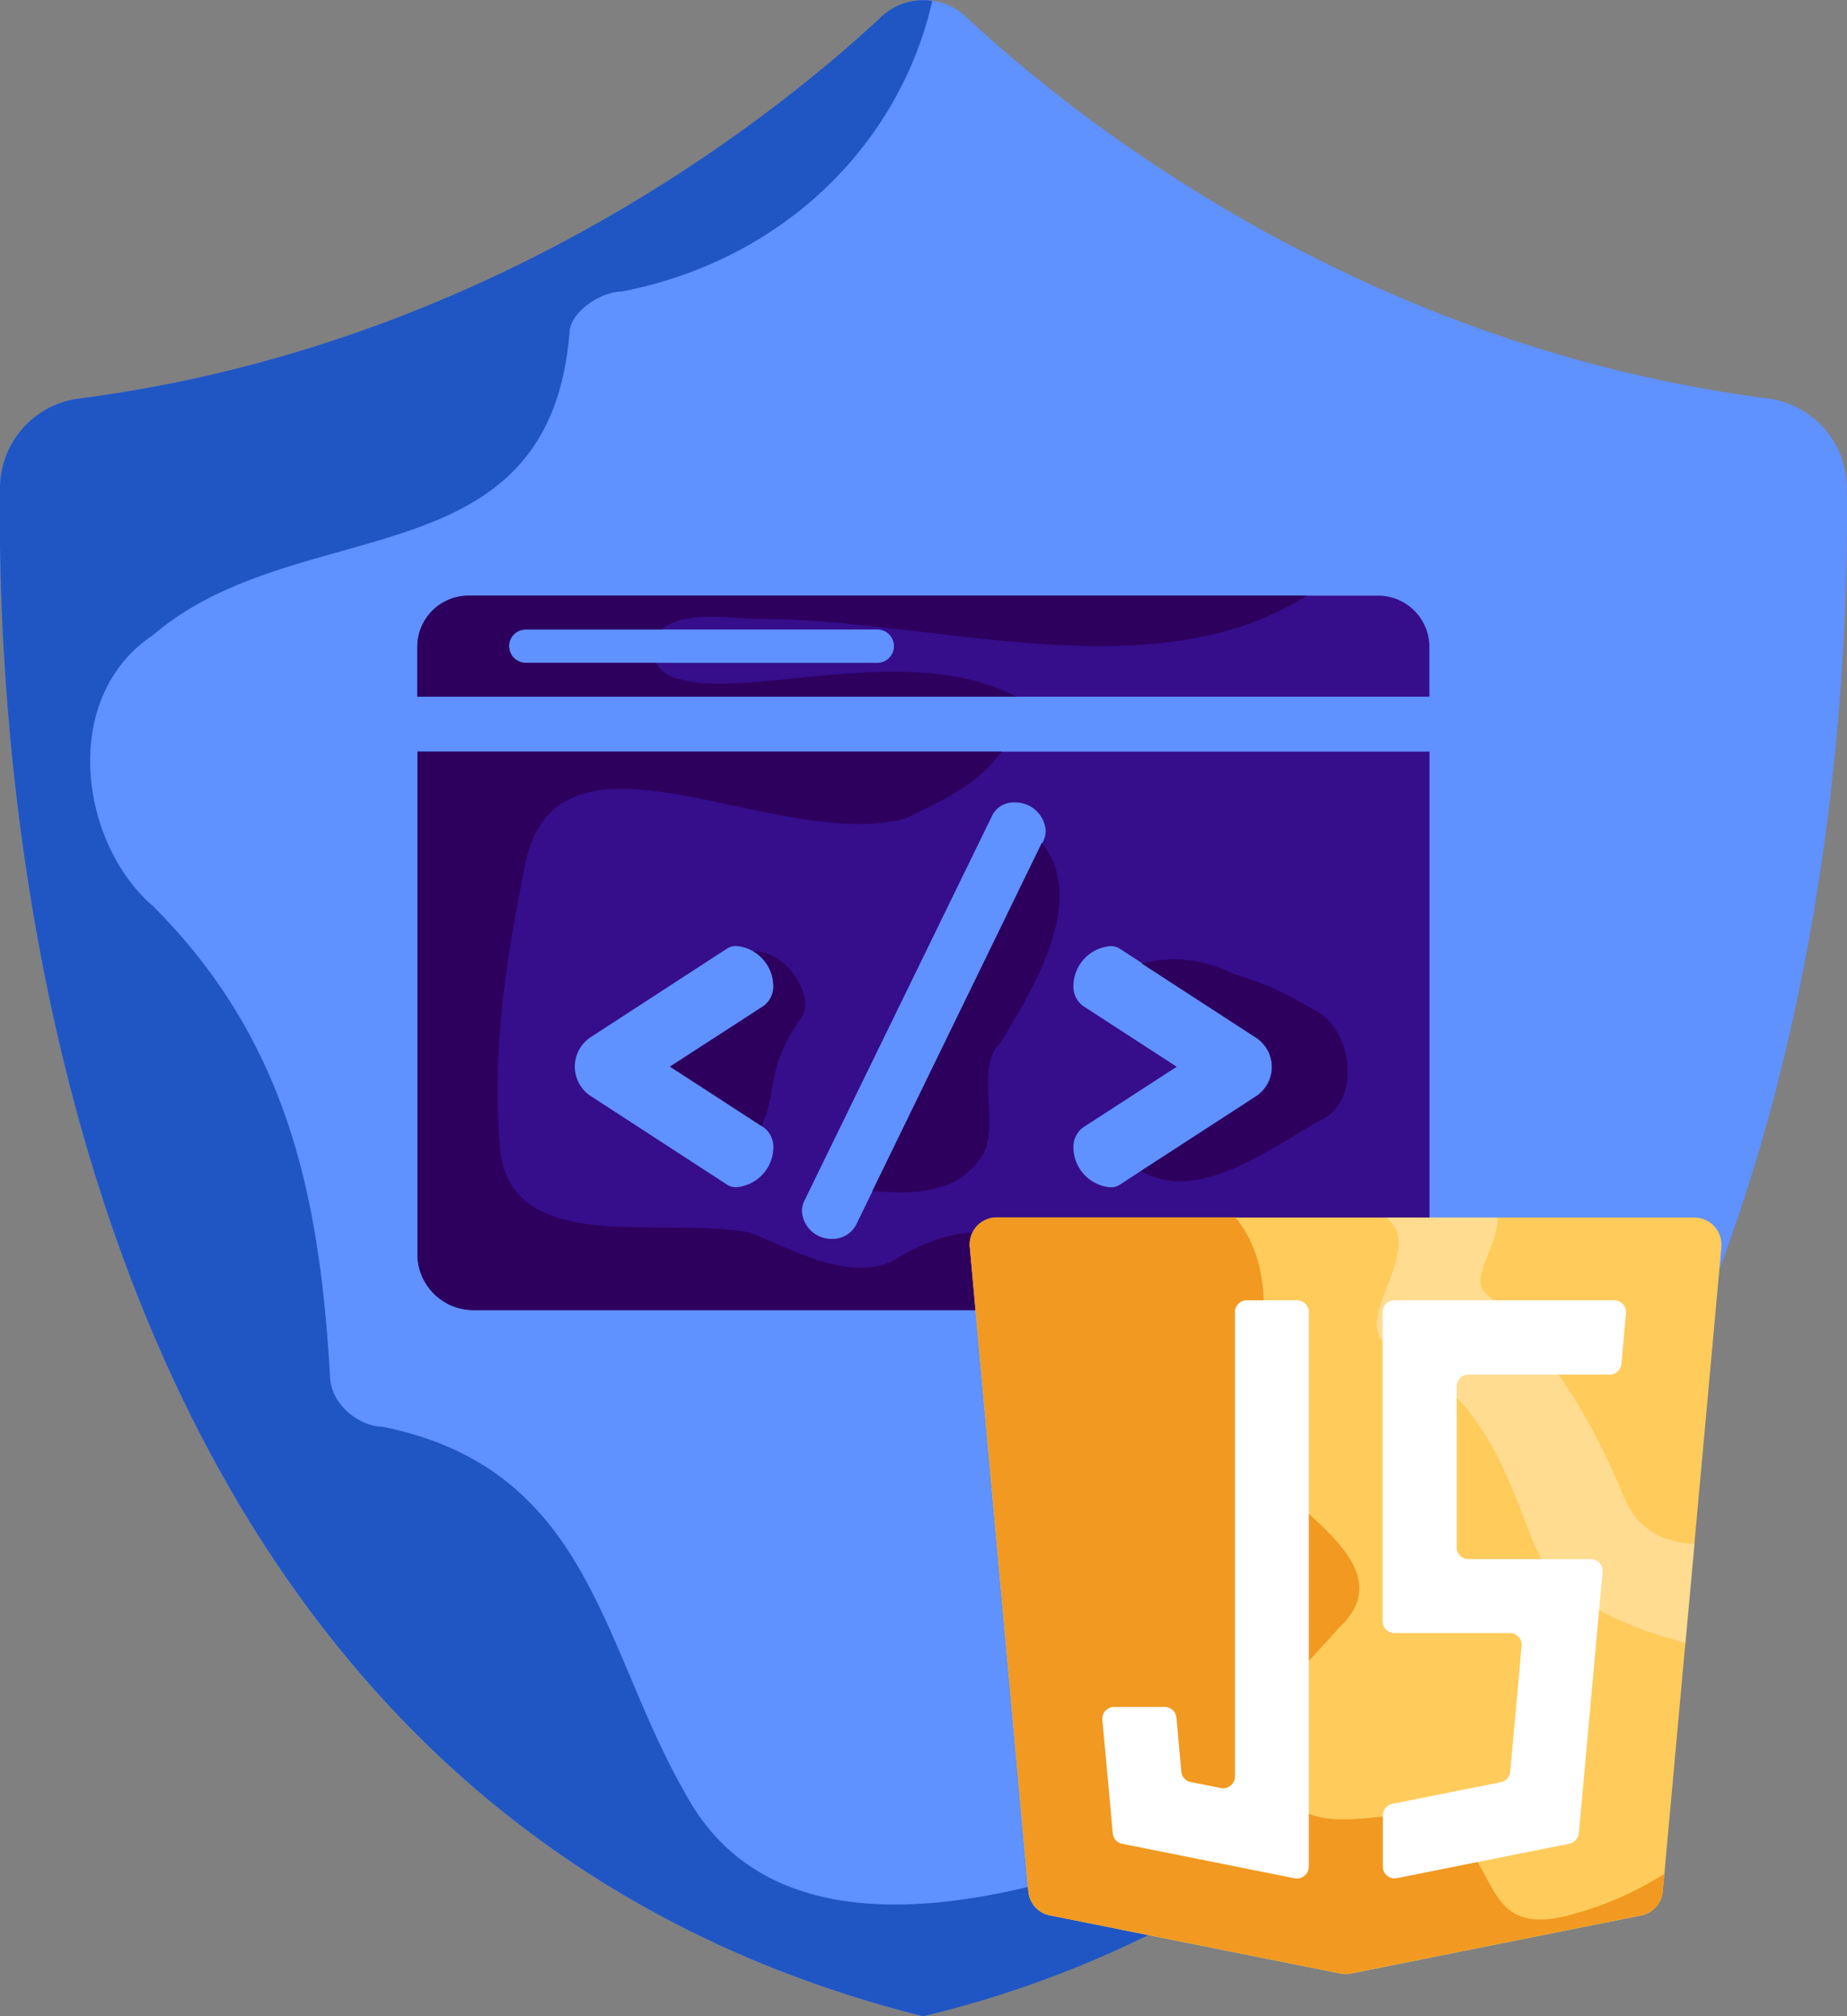
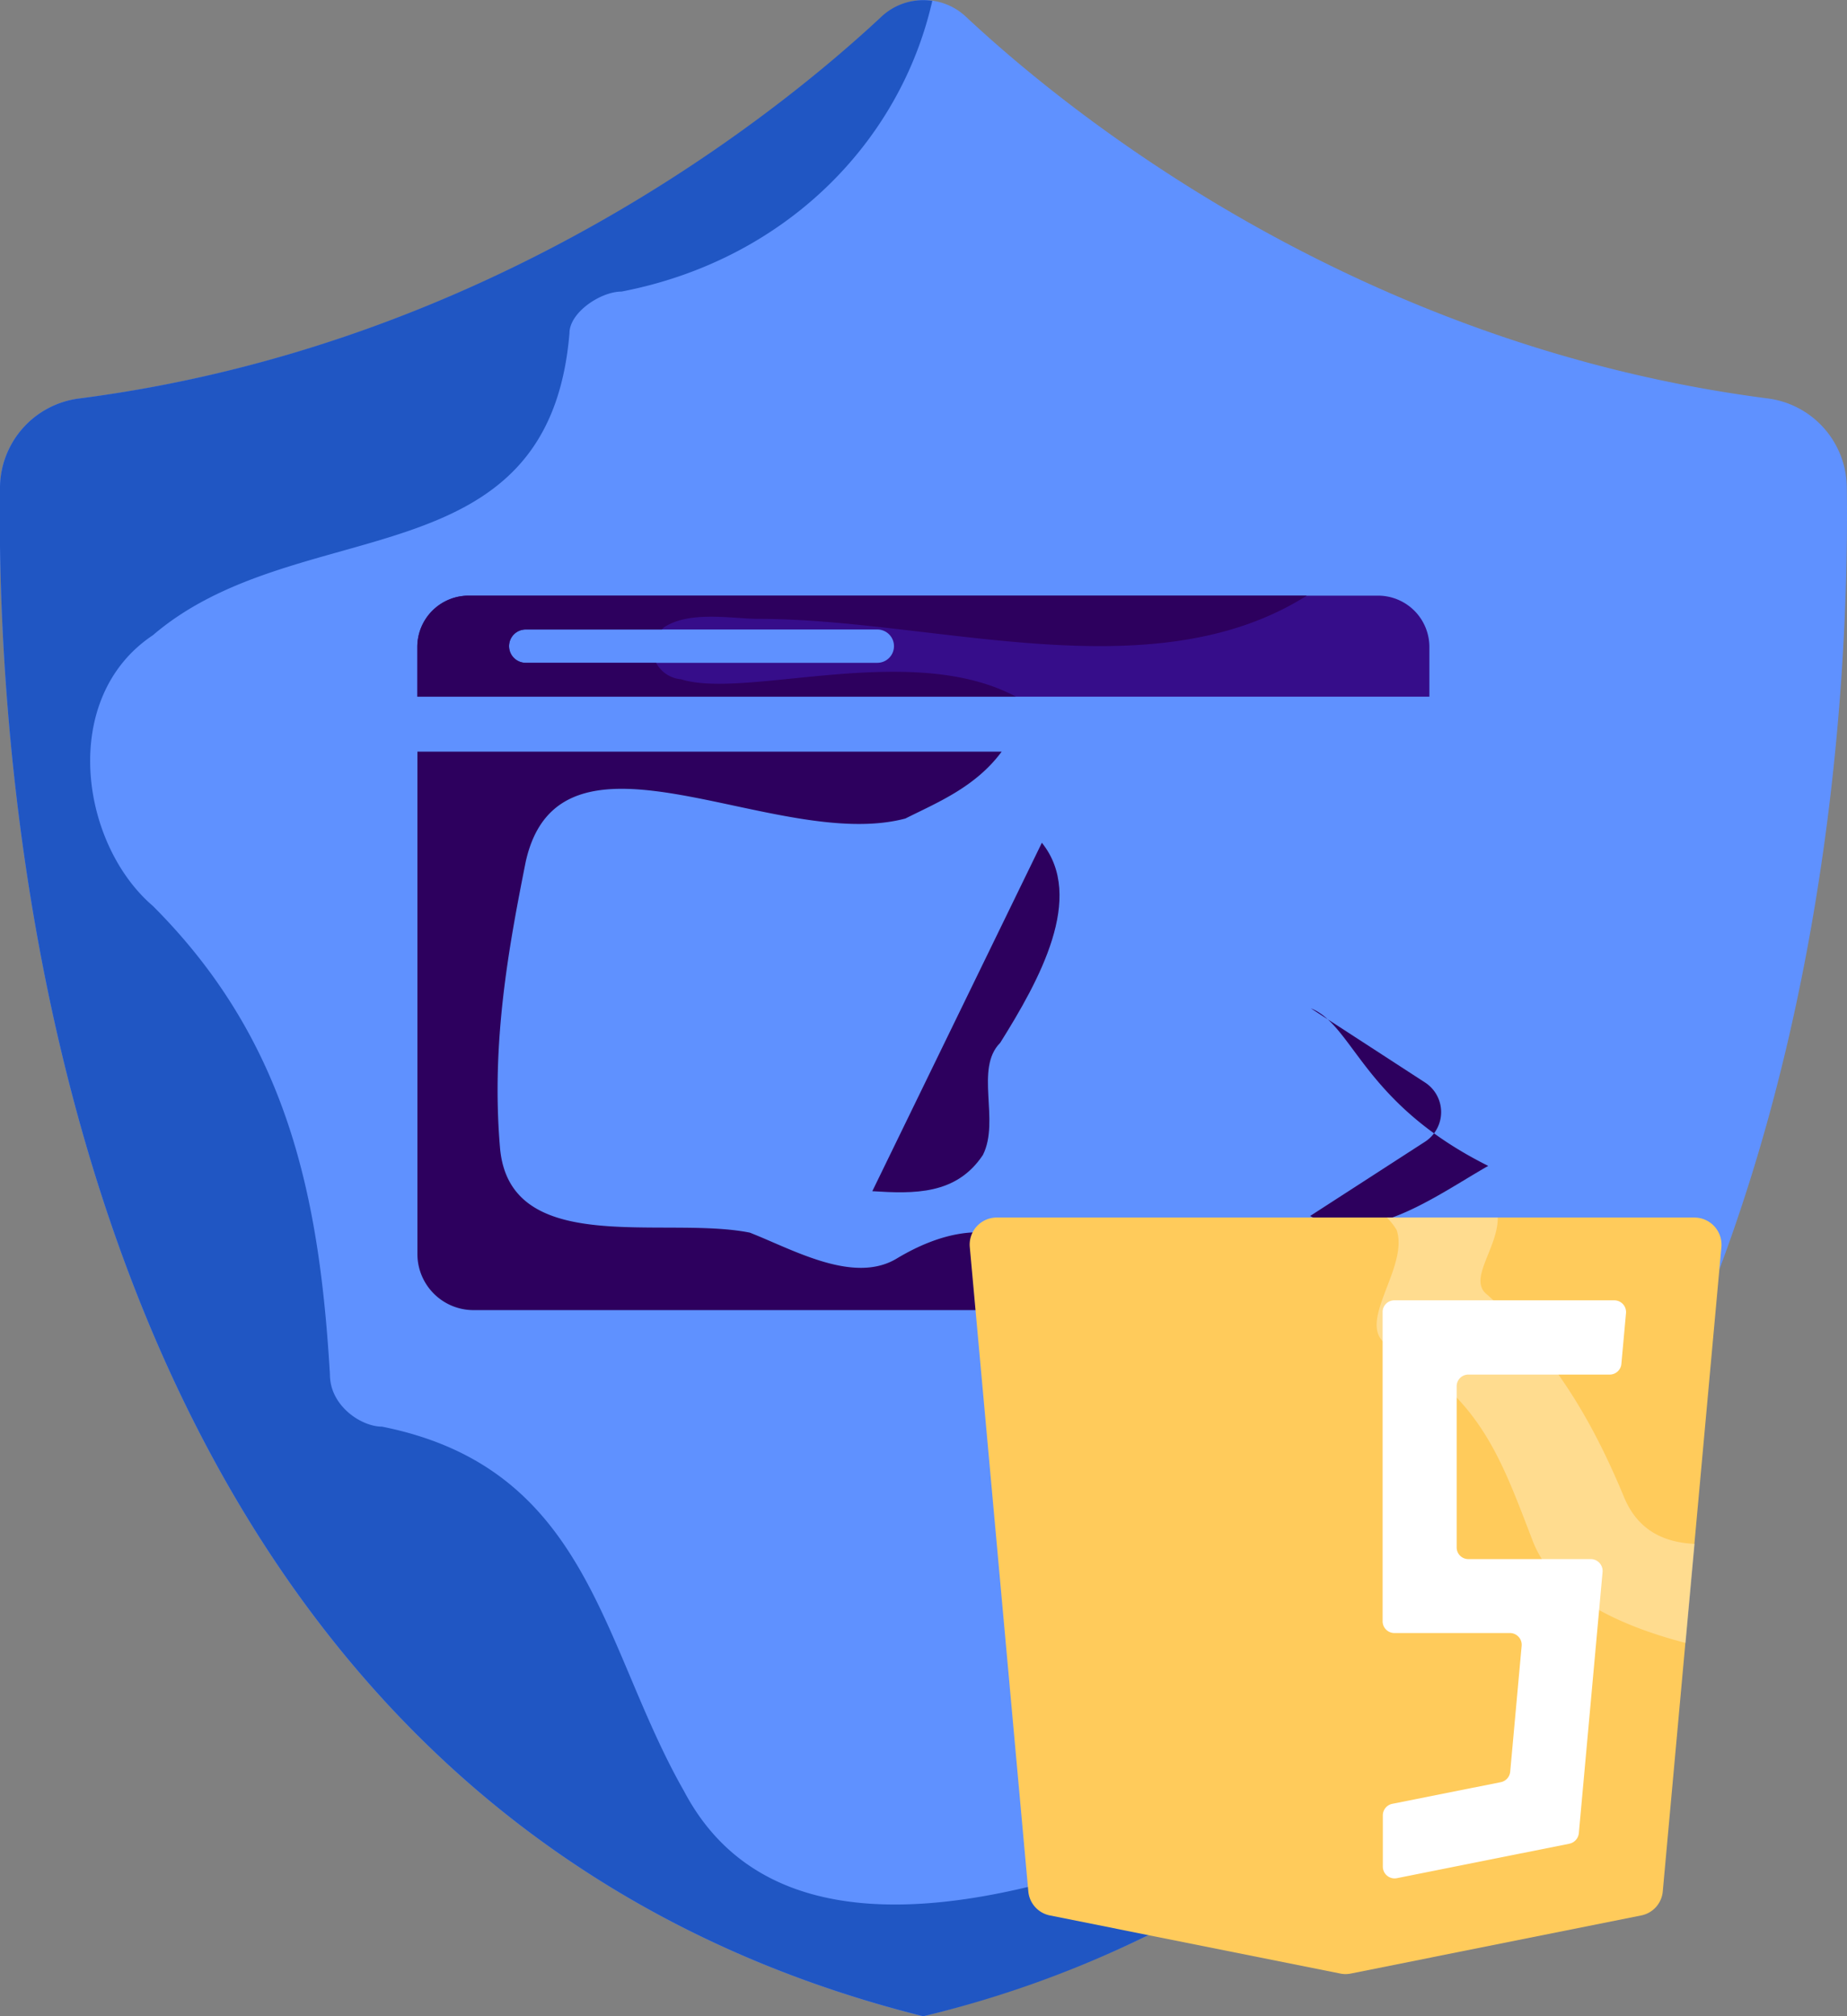
<svg xmlns="http://www.w3.org/2000/svg" viewBox="0 0 177.35 193.62">
  <rect x="0" y="0" width="177.35" height="193.62" fill="#808080" stroke="none" />
  <defs>
    <style>.cls-1{fill:#5f91ff;}.cls-2{fill:#2056c3;}.cls-3{fill:#360d8a;}.cls-4{fill:#2d005e;}.cls-5{fill:#ffcb5b;}.cls-6{fill:#f19920;}.cls-7,.cls-8{fill:#fff;}.cls-8{opacity:0.32;}</style>
  </defs>
  <title>Asset 98</title>
  <g id="Layer_2" data-name="Layer 2">
    <g id="Layer_1-2" data-name="Layer 1">
      <path class="cls-1" d="M177.33,46.75a8.7,8.7,0,0,0-7.61-8.49c-39.65-5.13-67.17-27.47-77-36.68a5.88,5.88,0,0,0-8,0c-9.86,9.21-37.39,31.55-77,36.68A8.69,8.69,0,0,0,0,46.75c-.39,28.36,4.5,125.83,88.65,146.87C172.83,172.58,177.72,75.11,177.33,46.75Z" />
      <path class="cls-2" d="M121.68,173c-18,8-46,18-56-1-8-14-9-31-29-35-2,0-5-2-5-5-1-17-4-32-17-45-7-6-9-20,0-26,14-12,38-5,40-29,0-2,3-4,5-4C75.24,25,86.4,13.81,89.52.08a5.86,5.86,0,0,0-4.86,1.5c-9.86,9.21-37.39,31.55-77,36.68A8.69,8.69,0,0,0,0,46.75c-.39,28.36,4.5,125.83,88.65,146.87a103.49,103.49,0,0,0,43.18-22A19.34,19.34,0,0,0,121.68,173Z" />
      <path class="cls-3" d="M132.34,57.2H45a4.93,4.93,0,0,0-4.93,4.93V66.9h97.18V62.13A4.93,4.93,0,0,0,132.34,57.2Zm-48.1,6.45H50.48a1.6,1.6,0,1,1,0-3.2H84.24a1.6,1.6,0,1,1,0,3.2Z" />
-       <path class="cls-3" d="M40.08,72.18v48.24a5.39,5.39,0,0,0,5.4,5.39h86.39a5.39,5.39,0,0,0,5.39-5.39V72.18Zm33.26,36.09a2.36,2.36,0,0,1,.92,2A3.88,3.88,0,0,1,70.78,114a1.54,1.54,0,0,1-1-.26l-13-8.45a3.38,3.38,0,0,1,0-5.73l13-8.45a1.54,1.54,0,0,1,1-.26,3.88,3.88,0,0,1,3.48,3.74,2.36,2.36,0,0,1-.92,2l-9,5.83Zm26.83-27.49-18,36.91a2.56,2.56,0,0,1-2.3,1.28A2.83,2.83,0,0,1,77,116.26a2.31,2.31,0,0,1,.26-1l18-36.92a2.26,2.26,0,0,1,2.15-1.28,2.92,2.92,0,0,1,3,2.71A2.3,2.3,0,0,1,100.17,80.78Zm20.38,24.52-13,8.45a1.51,1.51,0,0,1-1,.26,3.87,3.87,0,0,1-3.48-3.74,2.34,2.34,0,0,1,.92-2l9-5.83-9-5.84a2.34,2.34,0,0,1-.92-2,3.87,3.87,0,0,1,3.48-3.74,1.51,1.51,0,0,1,1,.26l13,8.45a3.39,3.39,0,0,1,0,5.73Z" />
      <path class="cls-4" d="M65.39,65.23A3,3,0,0,1,63,63.65H50.48a1.6,1.6,0,1,1,0-3.2H63.56c.06-.06.1-.13.17-.19,2.48-1.66,6.63-.83,9.11-.83,16.92,0,37.74,7.17,52.64-2.23H45a4.93,4.93,0,0,0-4.93,4.93V66.9H97.55C87.48,61.52,71.62,67.19,65.39,65.23Z" />
      <path class="cls-4" d="M97.7,119.2c-3.32-1.66-7.46-.83-11.6,1.66S76.16,120,72,118.37c-8.28-1.66-23.19,2.49-24-8.28-.83-10,.83-19.06,2.48-27.34,3.32-14.92,24-.83,36.46-4.15,3-1.51,6.72-3,9.24-6.42H40.08v48.24a5.39,5.39,0,0,0,5.4,5.39h62.87C104.79,123.53,101.31,121.17,97.7,119.2Z" />
      <path class="cls-4" d="M83.76,114.39c4,.25,8.06.37,10.62-3.48,1.66-3.31-.82-8.28,1.66-10.77,3.76-6,8.19-14,4-19.21Z" />
-       <path class="cls-4" d="M74.26,94.6a2.36,2.36,0,0,1-.92,2l-9,5.83,8.78,5.7c1.63-3.57.33-5.51,3.87-10.47,1.29-1.94-1.43-6.38-4.65-6.3A3.92,3.92,0,0,1,74.26,94.6Z" />
-       <path class="cls-4" d="M125.87,96.83a29,29,0,0,0-7.46-3.31,12.37,12.37,0,0,0-8.79-1l10.93,7.1a3.39,3.39,0,0,1,0,5.73l-11,7.11c5.45,3.06,11.93-1.86,17.1-4.81C130.84,105.94,130,98.49,125.87,96.83Z" />
+       <path class="cls-4" d="M125.87,96.83l10.93,7.1a3.39,3.39,0,0,1,0,5.73l-11,7.11c5.45,3.06,11.93-1.86,17.1-4.81C130.84,105.94,130,98.49,125.87,96.83Z" />
      <path class="cls-5" d="M93.12,119.76l5.62,61.87a2.59,2.59,0,0,0,2.08,2.31l27.88,5.58a2.5,2.5,0,0,0,1,0l27.88-5.58a2.58,2.58,0,0,0,2.08-2.31l5.63-61.87a2.61,2.61,0,0,0-2.6-2.84h-67A2.6,2.6,0,0,0,93.12,119.76Z" />
-       <path class="cls-6" d="M138.48,175c-4.35-2.48-13.06,3.11-16.17-4.35-2.49-6.22,2.49-9.95,6.22-14.3,8.08-7.47-11.21-14-9.35-19.59,2.6-7.78,3.38-15-.55-19.86H95.71a2.6,2.6,0,0,0-2.59,2.84l5.62,61.87a2.59,2.59,0,0,0,2.08,2.31l27.88,5.58a2.5,2.5,0,0,0,1,0l27.88-5.58a2.58,2.58,0,0,0,2.08-2.31l.15-1.66a32.36,32.36,0,0,1-9.55,4.07C142.19,185.91,144.08,178.75,138.48,175Z" />
-       <path class="cls-7" d="M124.31,180.37l-16.56-3.31a1.13,1.13,0,0,1-.9-1l-1-10.91a1.13,1.13,0,0,1,1.13-1.23h4.85a1.13,1.13,0,0,1,1.13,1l.47,5.21a1.13,1.13,0,0,0,.9,1l2.89.57a1.13,1.13,0,0,0,1.36-1.11V126a1.12,1.12,0,0,1,1.13-1.13h4.83a1.13,1.13,0,0,1,1.13,1.13v53.22A1.14,1.14,0,0,1,124.31,180.37Z" />
      <path class="cls-7" d="M154.55,132H141a1.12,1.12,0,0,0-1.13,1.13v15.46a1.12,1.12,0,0,0,1.13,1.13h11.75a1.14,1.14,0,0,1,1.13,1.24l-2.28,25.09a1.15,1.15,0,0,1-.91,1l-16.56,3.31a1.13,1.13,0,0,1-1.35-1.11v-4.92a1.13,1.13,0,0,1,.91-1.11l10.42-2.08a1.13,1.13,0,0,0,.9-1l1.1-12.09a1.13,1.13,0,0,0-1.12-1.23H133.89a1.13,1.13,0,0,1-1.13-1.14V126a1.12,1.12,0,0,1,1.13-1.13H155a1.13,1.13,0,0,1,1.13,1.23l-.44,4.83A1.13,1.13,0,0,1,154.55,132Z" />
      <path class="cls-8" d="M155.88,143.62c-3.11-7.46-6.84-13.68-13.06-19.28-1.94-1.45,1-4.42,1-7.42H133.17a6.24,6.24,0,0,1,.94,1.2c1.24,3.73-4.35,9.33-.62,11.19,8.7,5,10.57,10.58,13.68,18.66,2,5.19,8.1,8.08,14.68,9.8l.87-9.51C159.68,148.11,157.19,146.91,155.88,143.62Z" />
    </g>
  </g>
</svg>